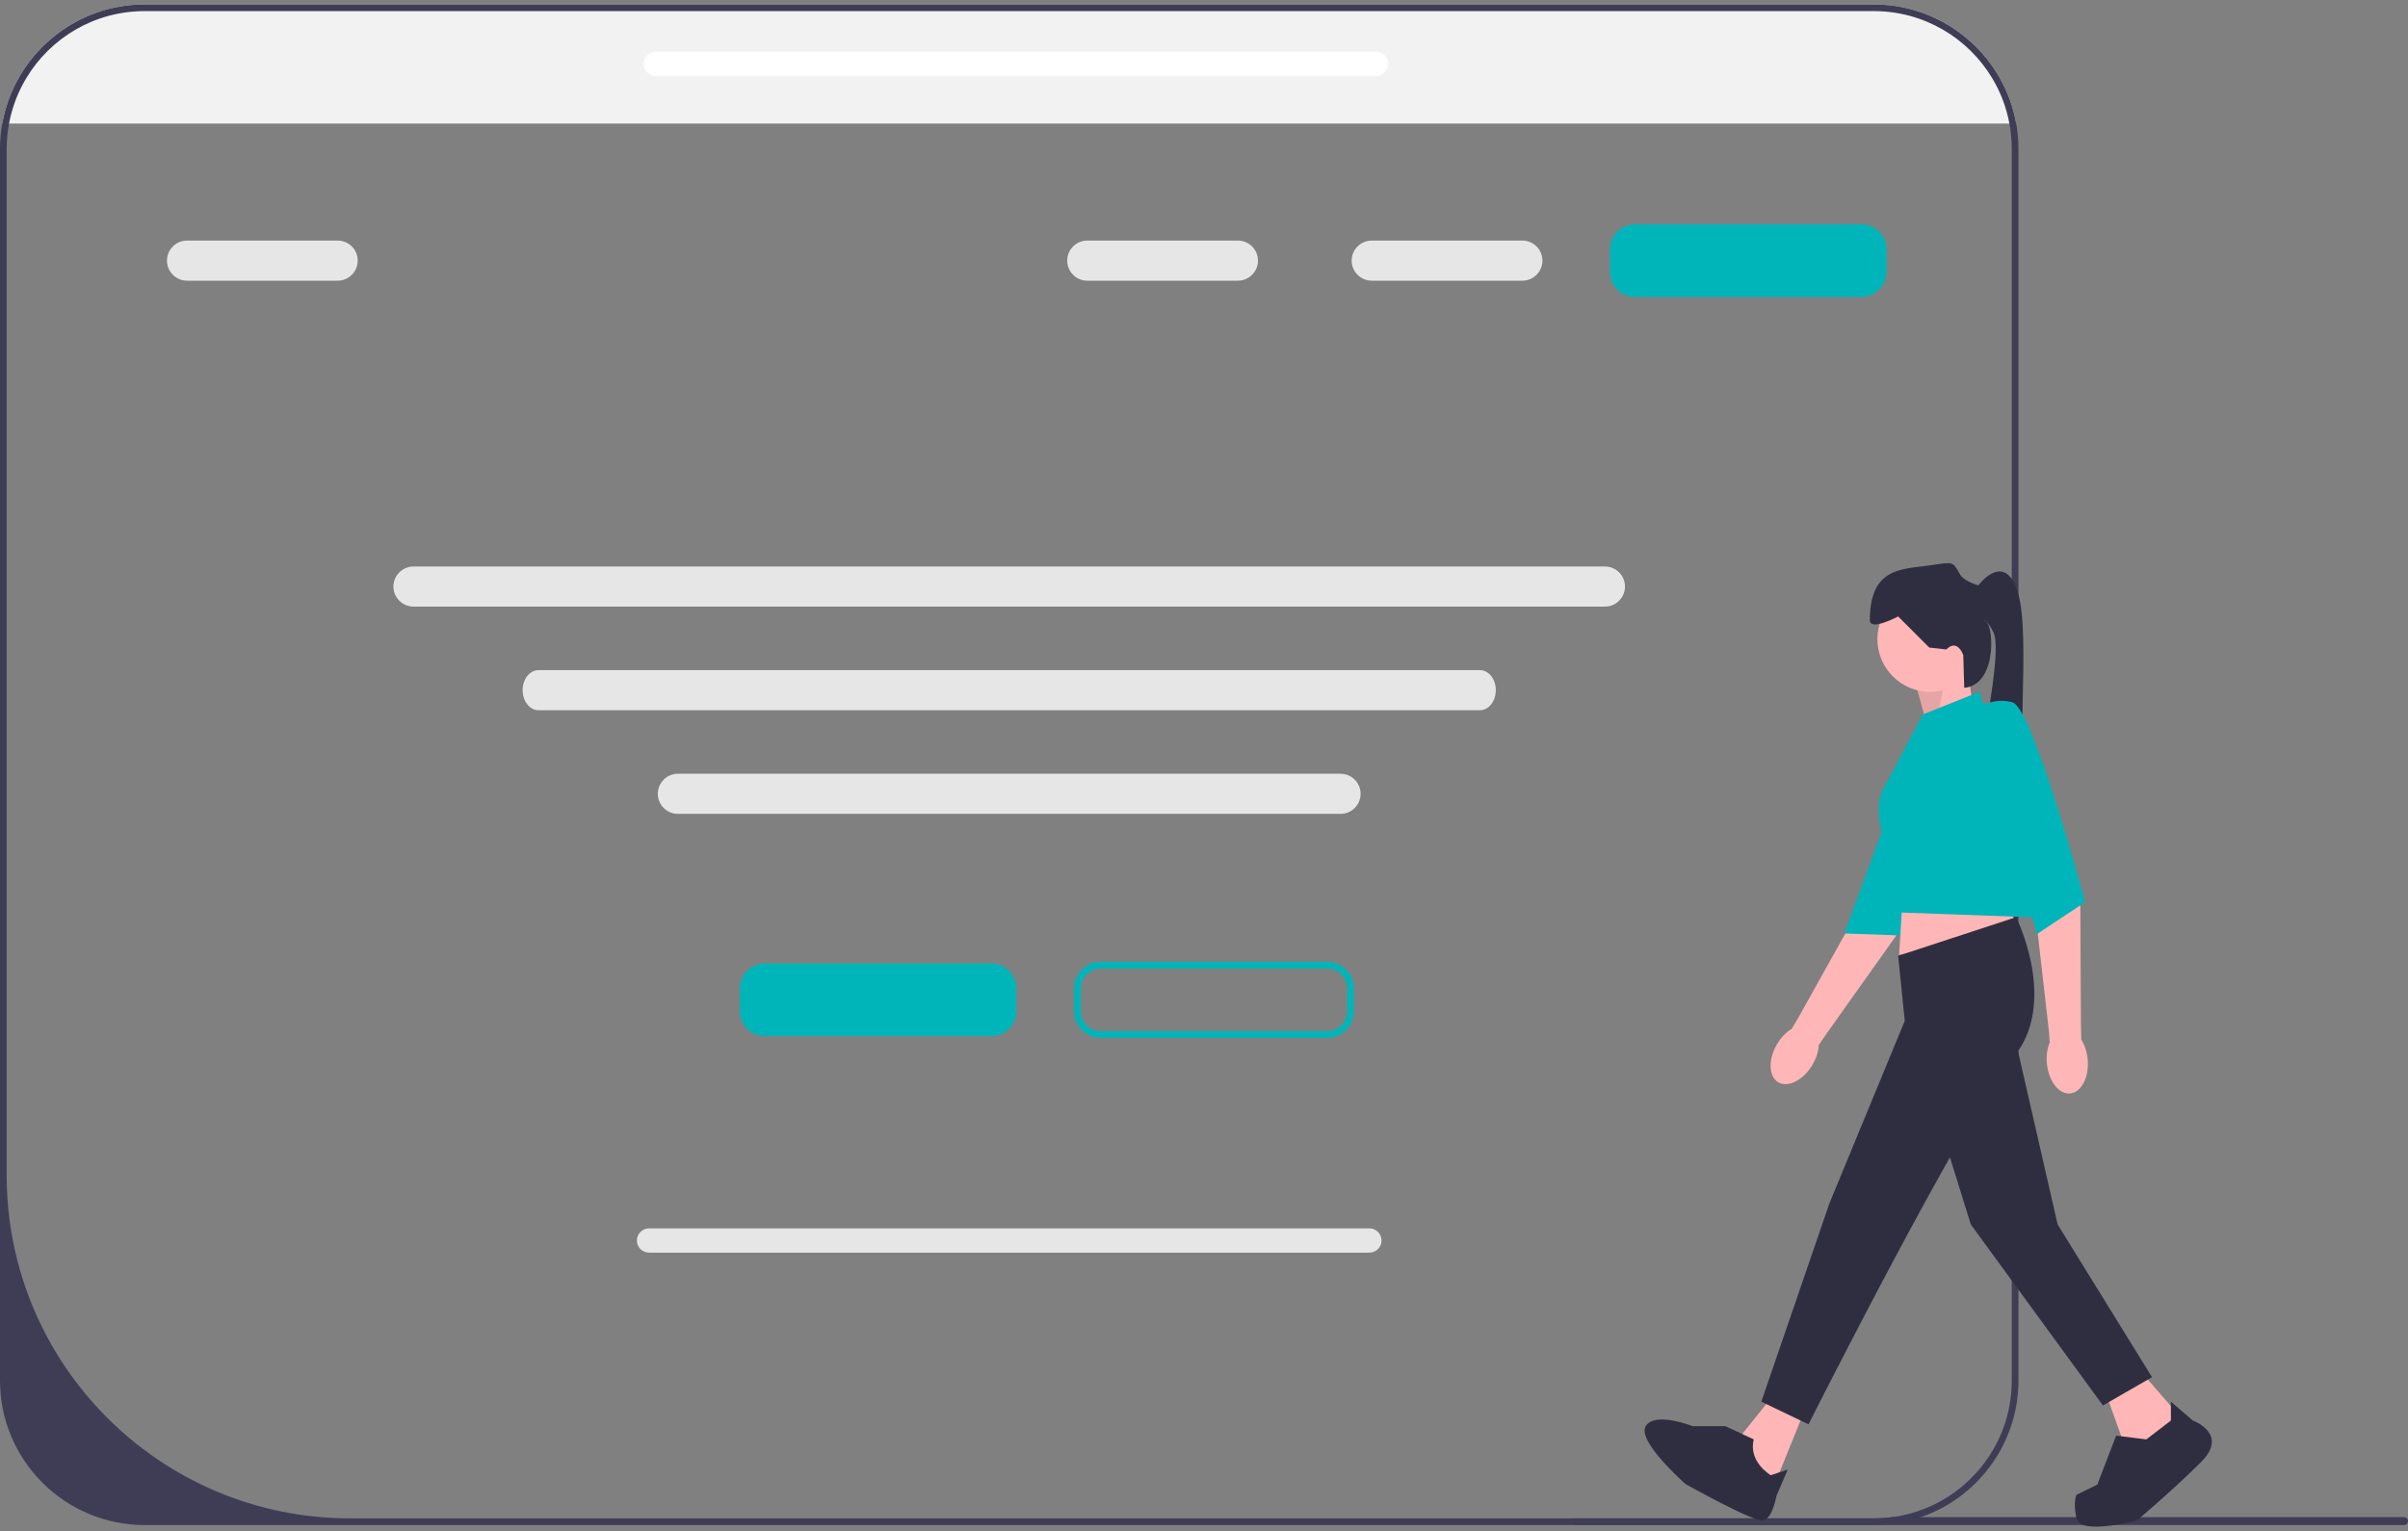
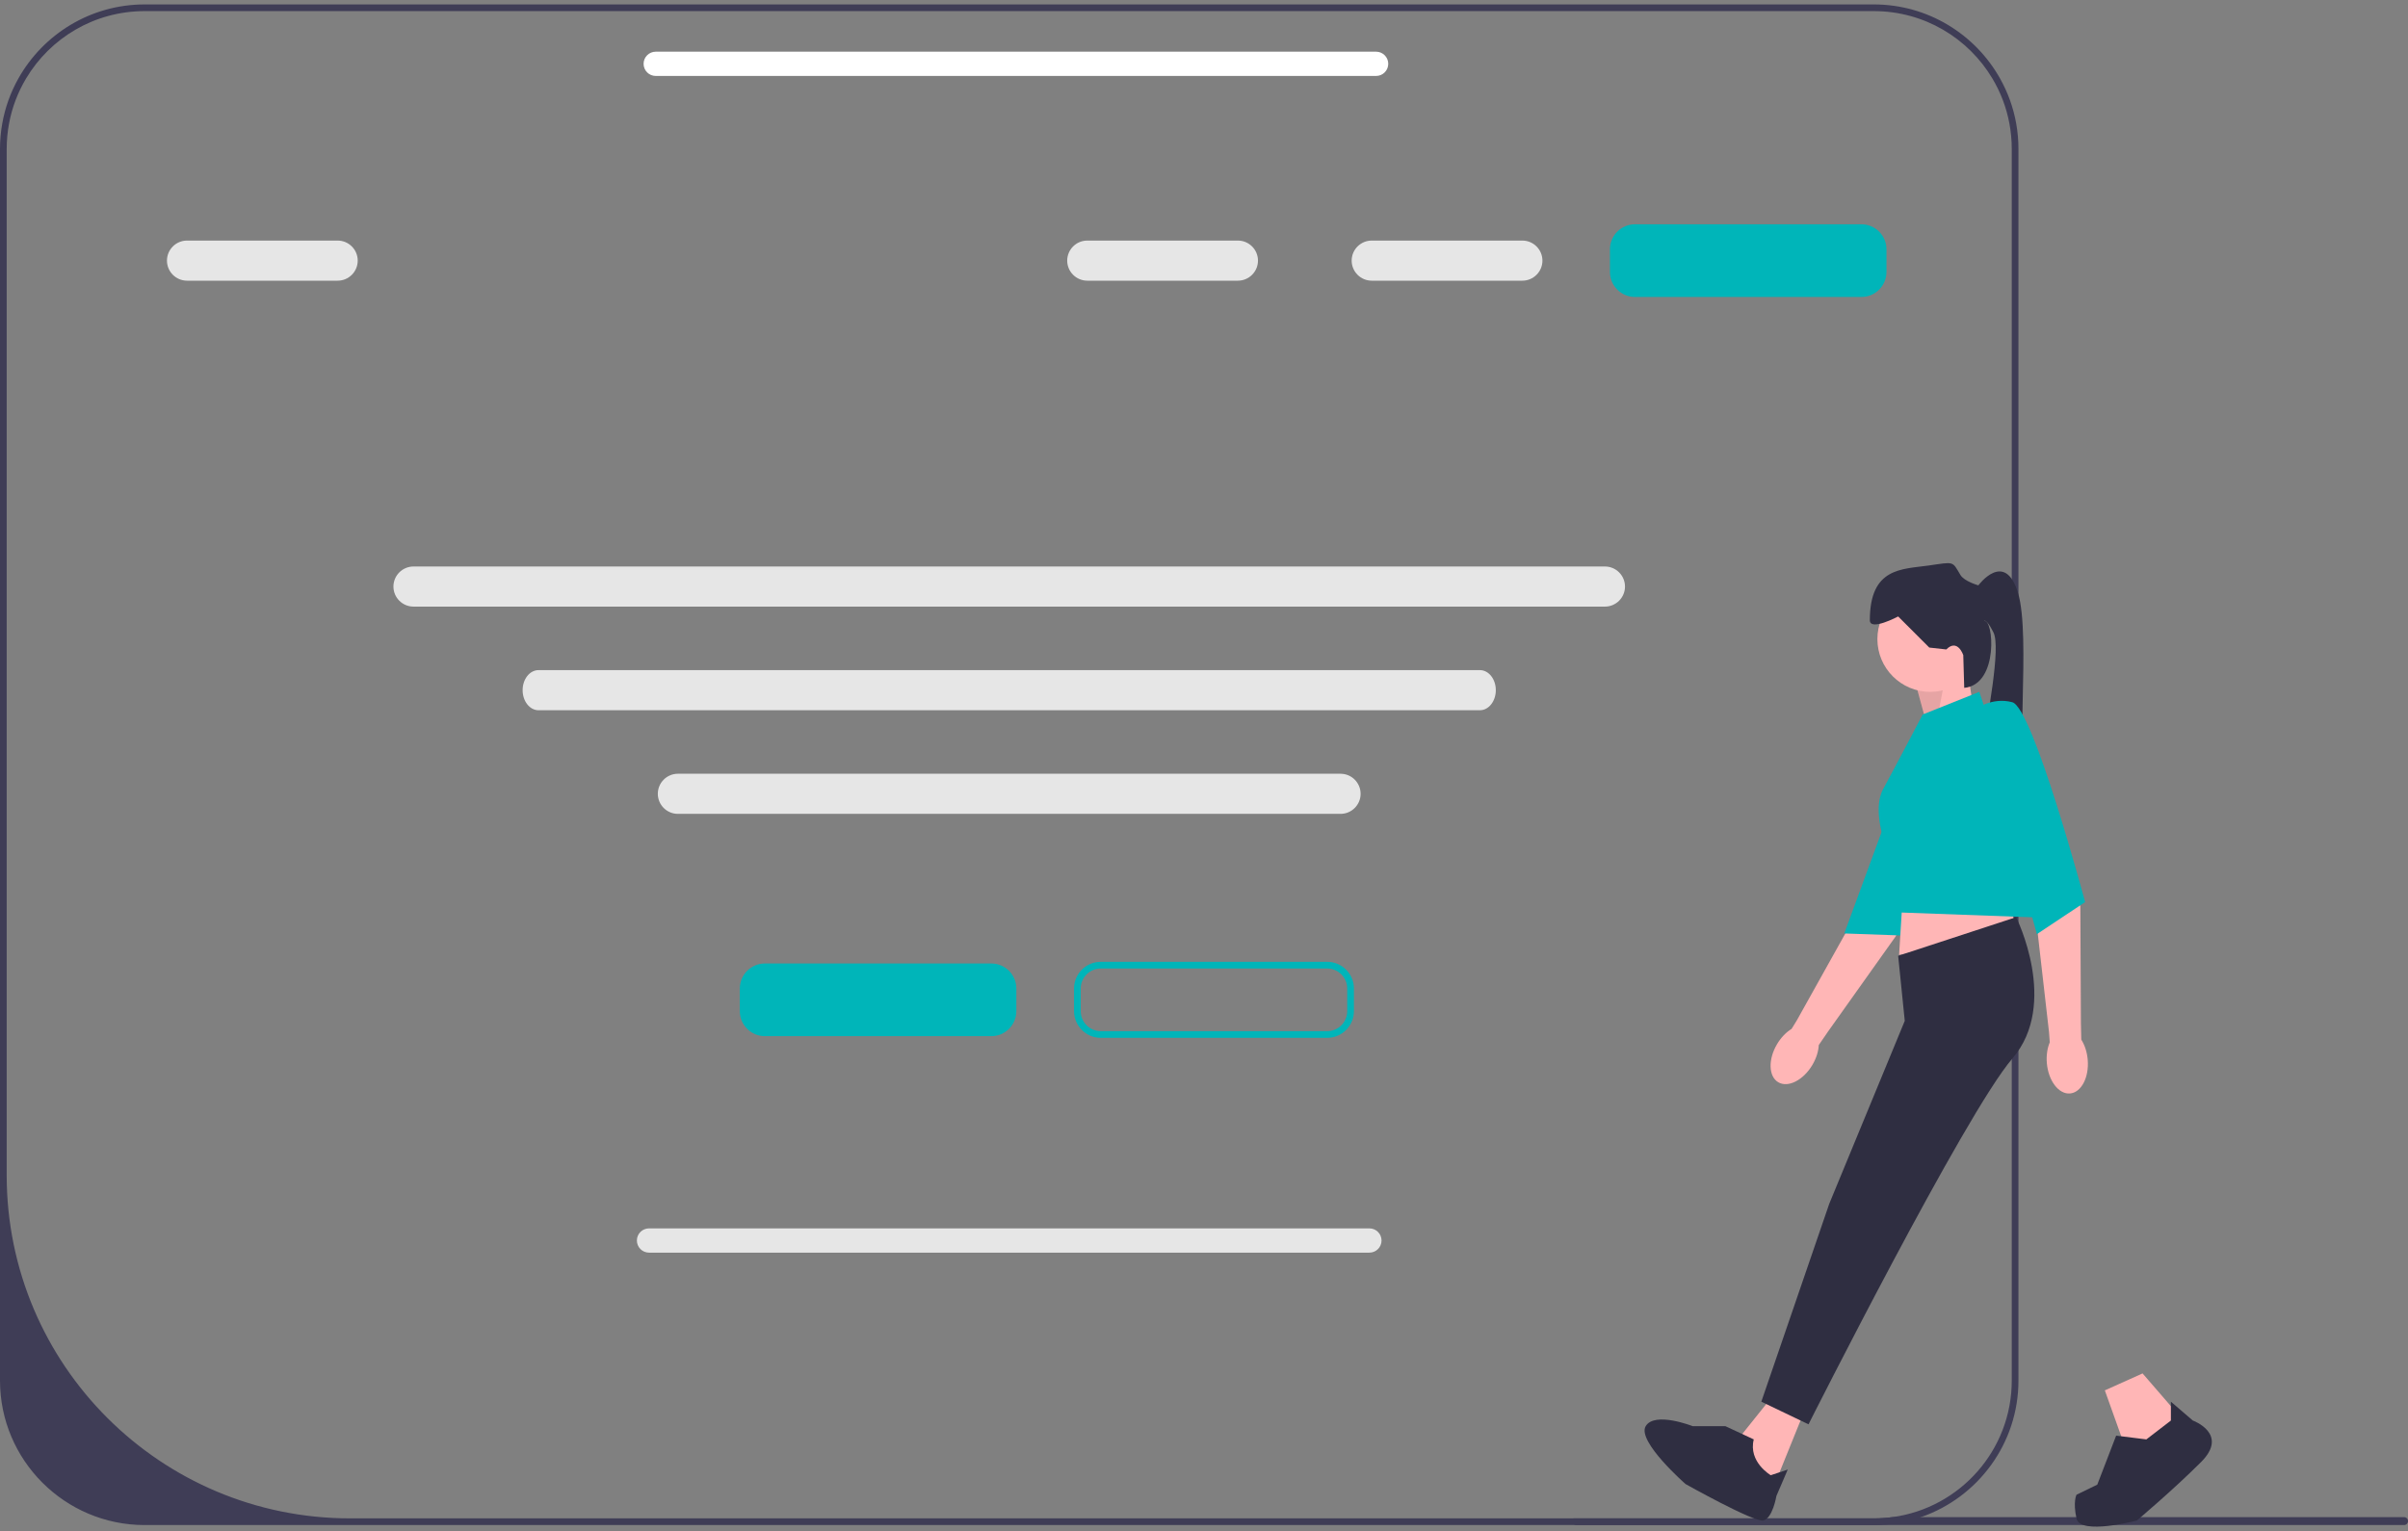
<svg xmlns="http://www.w3.org/2000/svg" width="272" height="173" viewBox="0 0 272 173" fill="none">
  <rect x="0" y="0" width="272" height="173" fill="#808080" stroke="none" />
  <g clip-path="url(#clip0_10_1241)">
-     <path d="M227.745 13.966H0.253C0.575 12.145 1.202 10.423 2.079 8.863C4.88 3.877 10.222 0.5 16.342 0.5H211.656C217.772 0.5 223.118 3.877 225.915 8.863C226.792 10.423 227.423 12.145 227.745 13.966Z" fill="#F2F2F2" />
    <path d="M272 171.871C272 172.121 271.8 172.321 271.55 172.321H178.068C177.819 172.321 177.619 172.121 177.619 171.871C177.619 171.75 177.664 171.645 177.74 171.565H211.656C212.378 171.565 213.085 171.516 213.78 171.422H271.55C271.8 171.422 272 171.622 272 171.871Z" fill="#3F3D56" />
    <path d="M167.169 80.252H60.826C59.837 80.252 59.034 79.235 59.034 77.985C59.034 76.736 59.837 75.719 60.826 75.719H167.169C168.158 75.719 168.962 76.736 168.962 77.985C168.962 79.235 168.158 80.252 167.169 80.252Z" fill="#E6E6E6" />
    <path d="M227.745 13.966C227.423 12.145 226.792 10.423 225.915 8.863C223.118 3.877 217.772 0.5 211.656 0.5H16.342C10.222 0.5 4.88 3.877 2.079 8.863C1.202 10.423 0.575 12.145 0.253 13.966C0.087 14.895 0 15.851 0 16.829V155.992C0 164.997 7.33 172.321 16.342 172.321H211.656C213.523 172.321 215.323 172.003 216.997 171.422C223.394 169.208 227.998 163.127 227.998 155.992V16.829C227.998 15.854 227.911 14.895 227.745 13.966ZM227.242 155.992C227.242 163.871 221.383 170.387 213.78 171.422C213.085 171.516 212.378 171.565 211.656 171.565H39.556C18.126 171.565 0.756 154.205 0.756 132.792V16.829C0.756 15.851 0.847 14.895 1.021 13.966C1.361 12.13 2.022 10.411 2.949 8.863C5.667 4.307 10.649 1.255 16.342 1.255H211.656C217.349 1.255 222.331 4.307 225.049 8.863C225.976 10.411 226.637 12.13 226.977 13.966C227.151 14.895 227.242 15.851 227.242 16.829V155.992Z" fill="#3F3D56" />
    <path d="M217.714 82.117L216.435 77.431L222.191 75.3L222.831 79.561L217.714 82.117Z" fill="#FFB6B6" />
    <path opacity="0.1" d="M217.714 82.117L216.435 77.431L219.825 76.002L218.772 81.527L217.714 82.117Z" fill="black" />
    <path d="M200.863 122.283C199.764 121.63 199.706 119.7 200.734 117.974C201.184 117.218 201.767 116.627 202.373 116.255L202.977 115.27L210.614 101.59C210.614 101.59 213.957 88.689 215.318 87.129C216.679 85.569 218.646 85.936 218.646 85.936L220.392 87.485L214.162 105.759L206.475 116.576L205.445 118.081C205.407 118.791 205.165 119.585 204.715 120.341C203.687 122.067 201.963 122.937 200.863 122.283Z" fill="#FFB6B6" />
    <path d="M217.399 80.779C217.399 80.779 219.828 80.685 221.361 82.57C222.894 84.456 214.865 105.705 214.865 105.705L208.325 105.474L217.399 80.779Z" fill="#00B5B9" />
    <path d="M218.034 78.176C221.331 78.176 224.004 75.506 224.004 72.212C224.004 68.917 221.331 66.247 218.034 66.247C214.737 66.247 212.064 68.917 212.064 72.212C212.064 75.506 214.737 78.176 218.034 78.176Z" fill="#FFB6B6" />
    <path d="M204.069 158.807L200.019 168.82L197.673 166.476L196.821 162.003L200.232 157.742L204.069 158.807Z" fill="#FFB6B6" />
    <path d="M242.019 155.186L246.07 159.872L244.151 163.707L239.887 163.068L237.755 157.103L242.019 155.186Z" fill="#FFB6B6" />
    <path d="M215.049 99.266L214.516 107.894L227.735 105.55L226.882 100.225L215.049 99.266Z" fill="#FFB6B6" />
    <path d="M214.41 108L227.735 103.633C227.735 103.633 232.638 113.432 227.308 119.61C221.978 125.788 204.283 160.938 204.283 160.938L198.953 158.381L206.628 136.013L215.156 115.35L214.41 108Z" fill="#2F2E41" />
-     <path d="M227.308 115.989L232.425 138.357L243.085 155.612L237.542 158.807L222.618 138.357L217.714 122.593L227.308 115.989Z" fill="#2F2E41" />
    <path d="M194.902 161.15H191.209C191.209 161.15 186.901 159.446 185.891 161.15C184.881 162.855 190.397 167.688 190.397 167.688C190.397 167.688 198.1 172.015 199.166 171.802C200.232 171.589 200.658 169.033 200.658 169.033L201.937 166.05L200.019 166.689C200.019 166.689 197.46 165.198 198.1 162.642L194.902 161.15Z" fill="#2F2E41" />
    <path d="M245.217 160.511V158.381L247.696 160.511C247.696 160.511 251.826 162.003 248.628 165.198C245.43 168.394 241.379 171.802 241.379 171.802C241.379 171.802 234.983 173.506 234.557 171.589C234.131 169.672 234.557 168.896 234.557 168.896L236.902 167.754L239.034 162.216L242.445 162.642L245.217 160.511Z" fill="#2F2E41" />
    <path d="M219.846 73.383L217.927 73.17L214.41 69.655C214.41 69.655 211.212 71.359 211.212 70.081C211.212 64.117 214.836 64.33 217.821 63.904C220.806 63.477 220.486 63.371 221.445 64.969C221.884 65.699 223.471 66.14 223.471 66.14C223.471 66.14 226.455 62.093 227.948 66.992C229.44 71.892 227.521 87.017 229.014 88.295C230.506 89.573 222.886 90.85 223.711 85.844C224.537 80.839 226.029 73.17 225.176 71.466C224.323 69.762 224.11 70.188 224.11 70.188C225.167 69.757 225.858 77.351 221.873 77.723L221.765 74.022C221.765 74.022 221.125 72.105 219.846 73.383Z" fill="#2F2E41" />
    <path d="M217.181 80.733L223.577 78.176L232.105 103.74L214.559 103.101L212.979 95.471C212.979 95.471 211.436 91.5 212.716 89.157C213.995 86.814 217.181 80.733 217.181 80.733Z" fill="#00B5B9" />
    <path d="M233.825 123.554C232.55 123.664 231.377 122.13 231.205 120.129C231.13 119.252 231.259 118.432 231.534 117.777L231.45 116.625L229.673 101.062C229.673 101.062 226.366 88.332 226.562 86.271C226.758 84.211 227.067 83.664 227.067 83.664L229.388 83.906L234.989 102.381L235.054 115.648L235.095 117.471C235.479 118.07 235.746 118.856 235.821 119.732C235.993 121.734 235.099 123.445 233.825 123.554Z" fill="#FFB6B6" />
    <path d="M223.044 80.2C223.044 80.2 224.963 78.709 227.308 79.348C229.653 79.987 235.528 101.929 235.528 101.929L230.08 105.55L223.044 80.2Z" fill="#00B5B9" />
    <path d="M111.973 117.079H86.397C84.837 117.079 83.567 115.81 83.567 114.251V111.695C83.567 110.135 84.837 108.867 86.397 108.867H111.973C113.534 108.867 114.804 110.135 114.804 111.695V114.251C114.804 115.81 113.534 117.079 111.973 117.079Z" fill="#00B5B9" />
    <path d="M210.259 33.555H184.684C183.123 33.555 181.853 32.286 181.853 30.726V28.17C181.853 26.611 183.123 25.342 184.684 25.342H210.259C211.82 25.342 213.09 26.611 213.09 28.17V30.726C213.09 32.286 211.82 33.555 210.259 33.555Z" fill="#00B5B9" />
    <path d="M149.914 117.268H124.339C122.674 117.268 121.319 115.914 121.319 114.251V111.695C121.319 110.031 122.674 108.678 124.339 108.678H149.914C151.58 108.678 152.934 110.031 152.934 111.695V114.251C152.934 115.914 151.58 117.268 149.914 117.268ZM124.339 109.433C123.091 109.433 122.075 110.448 122.075 111.695V114.251C122.075 115.498 123.091 116.513 124.339 116.513H149.914C151.163 116.513 152.178 115.498 152.178 114.251V111.695C152.178 110.448 151.163 109.433 149.914 109.433H124.339Z" fill="#00B5B9" />
    <path d="M181.286 68.542H46.709C45.459 68.542 44.441 67.526 44.441 66.276C44.441 65.026 45.459 64.01 46.709 64.01H181.286C182.537 64.01 183.554 65.026 183.554 66.276C183.554 67.526 182.537 68.542 181.286 68.542Z" fill="#E6E6E6" />
    <path d="M38.139 31.715H21.128C19.877 31.715 18.86 30.698 18.86 29.448C18.86 28.199 19.877 27.182 21.128 27.182H38.139C39.39 27.182 40.407 28.199 40.407 29.448C40.407 30.698 39.39 31.715 38.139 31.715Z" fill="#E6E6E6" />
    <path d="M139.827 31.715H122.816C121.566 31.715 120.548 30.698 120.548 29.448C120.548 28.199 121.566 27.182 122.816 27.182H139.827C141.078 27.182 142.096 28.199 142.096 29.448C142.096 30.698 141.078 31.715 139.827 31.715Z" fill="#E6E6E6" />
    <path d="M171.96 31.715H154.948C153.698 31.715 152.68 30.698 152.68 29.448C152.68 28.199 153.698 27.182 154.948 27.182H171.96C173.21 27.182 174.228 28.199 174.228 29.448C174.228 30.698 173.21 31.715 171.96 31.715Z" fill="#E6E6E6" />
    <path d="M151.422 91.961H76.573C75.323 91.961 74.305 90.944 74.305 89.695C74.305 88.445 75.323 87.428 76.573 87.428H151.422C152.673 87.428 153.69 88.445 153.69 89.695C153.69 90.944 152.673 91.961 151.422 91.961Z" fill="#E6E6E6" />
    <path d="M154.684 141.539H73.312C72.555 141.539 71.94 140.924 71.94 140.168C71.94 139.413 72.555 138.798 73.312 138.798H154.684C155.44 138.798 156.055 139.413 156.055 140.168C156.055 140.924 155.44 141.539 154.684 141.539Z" fill="#E6E6E6" />
    <path d="M155.441 8.582H74.069C73.313 8.582 72.698 7.967 72.698 7.211C72.698 6.456 73.313 5.841 74.069 5.841H155.441C156.197 5.841 156.812 6.456 156.812 7.211C156.812 7.967 156.197 8.582 155.441 8.582Z" fill="white" />
  </g>
  <defs>
    <clipPath id="clip0_10_1241">
      <rect width="272" height="172" fill="white" transform="translate(0 0.5)" />
    </clipPath>
  </defs>
</svg>